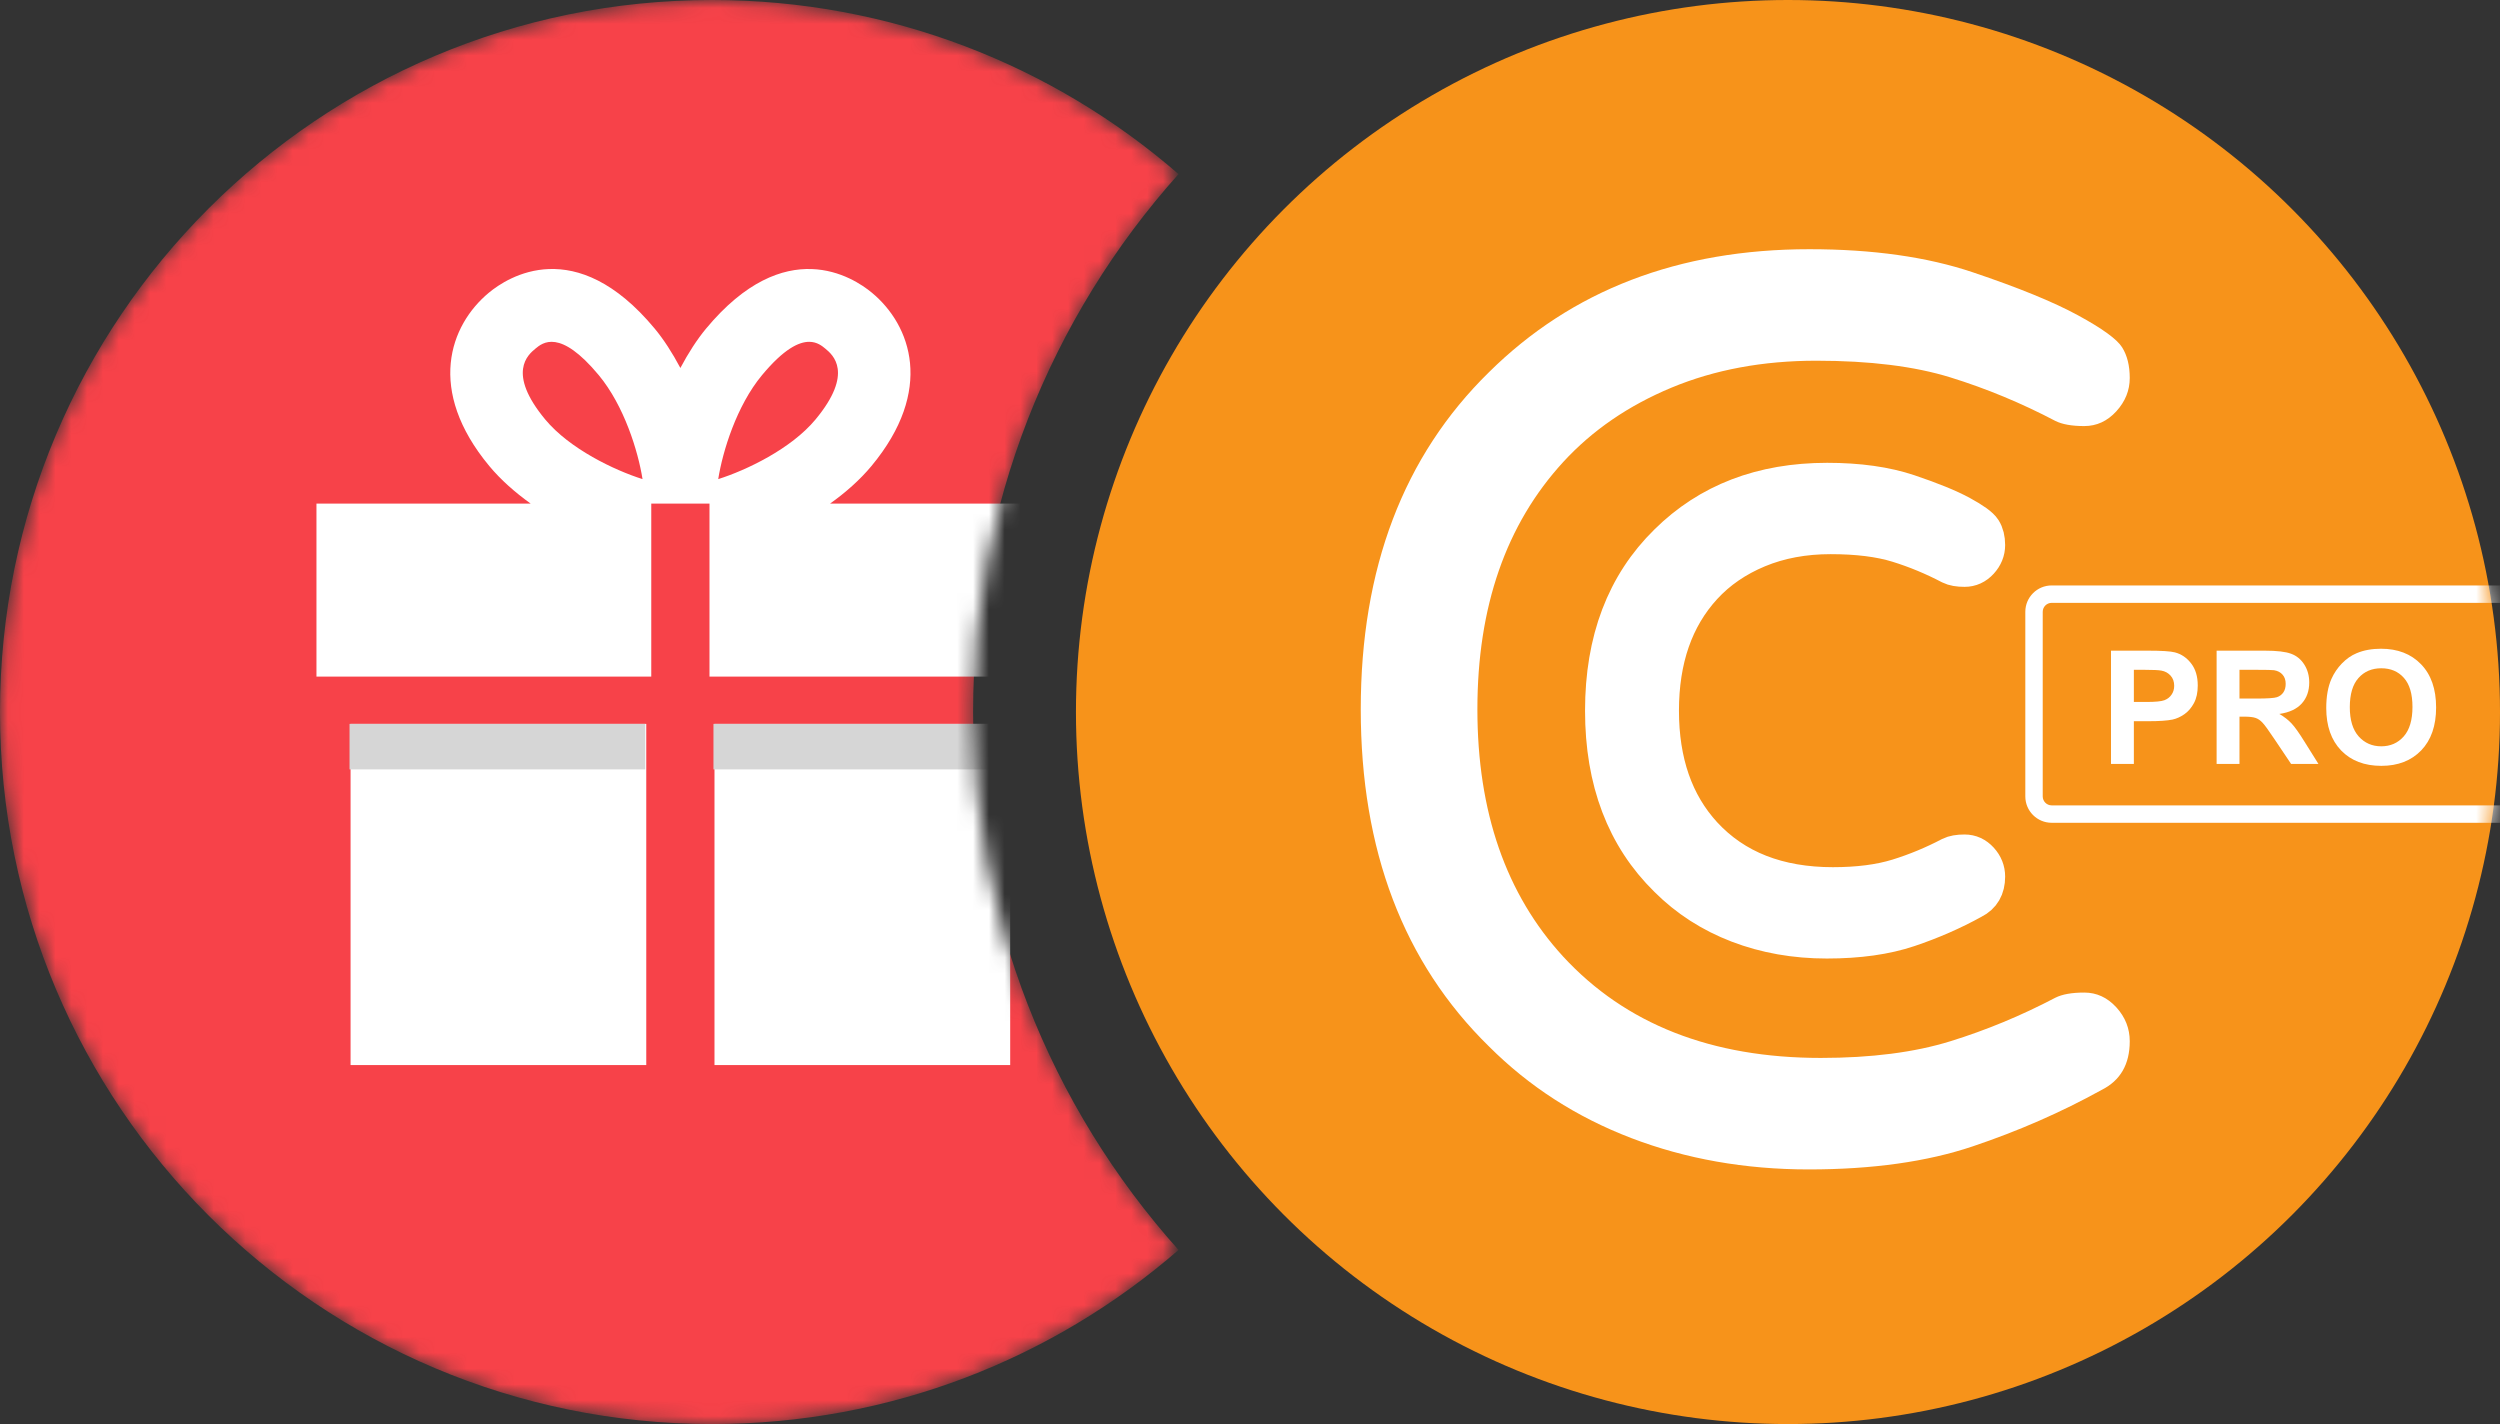
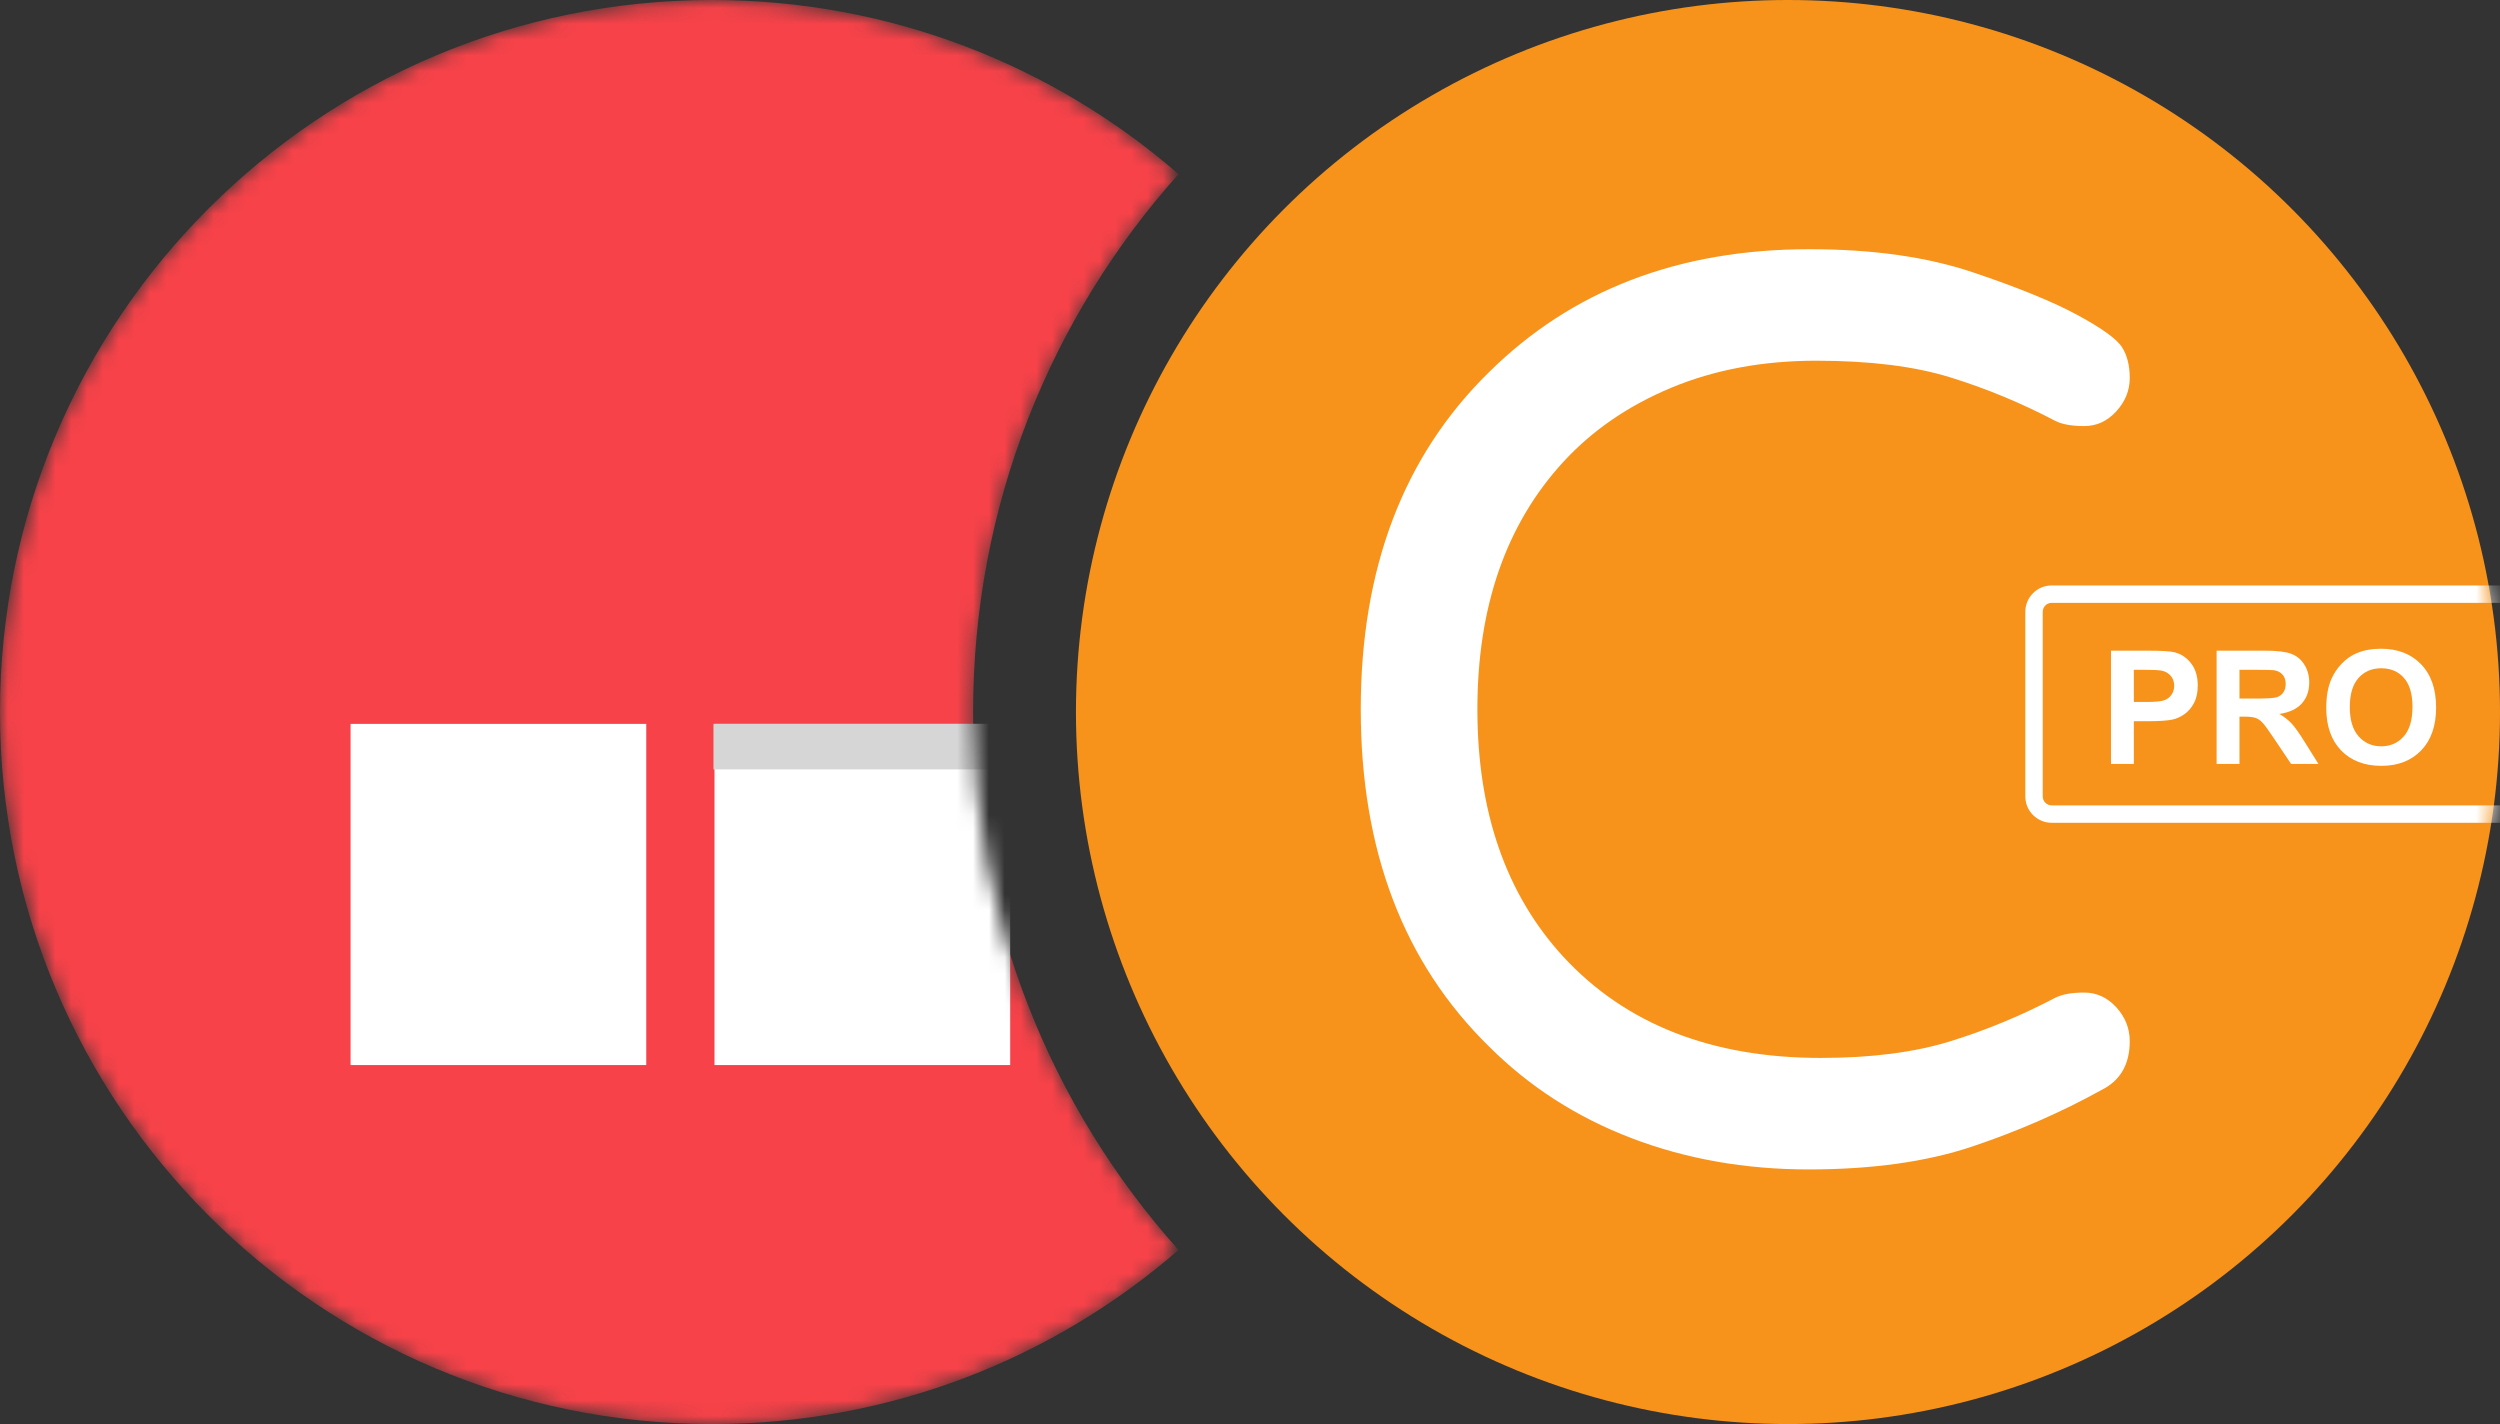
<svg xmlns="http://www.w3.org/2000/svg" width="158" height="90" viewBox="0 0 158 90" fill="none">
  <rect x="0" y="0" width="158" height="90" fill="#333333" stroke="none" />
  <mask id="mask0" mask-type="alpha" maskUnits="userSpaceOnUse" x="0" y="0" width="75" height="90">
    <path fill-rule="evenodd" clip-rule="evenodd" d="M74.483 11.003C66.587 4.149 56.278 0 45 0C20.147 0 0 20.147 0 45C0 69.853 20.147 90 45 90C56.278 90 66.587 85.851 74.483 78.997C66.409 69.974 61.5 58.06 61.5 45C61.5 31.939 66.409 20.026 74.483 11.003Z" fill="#F7931A" />
  </mask>
  <g mask="url(#mask0)">
    <path fill-rule="evenodd" clip-rule="evenodd" d="M74.483 11.003C66.587 4.149 56.278 0 45 0C20.147 0 0 20.147 0 45C0 69.853 20.147 90 45 90C56.278 90 66.587 85.851 74.483 78.997C66.409 69.974 61.5 58.06 61.5 45C61.5 31.939 66.409 20.026 74.483 11.003Z" fill="#F74249" />
-     <path fill-rule="evenodd" clip-rule="evenodd" d="M51.537 26.515C49.997 28.369 47.174 29.716 45.392 30.28C45.672 28.514 46.555 25.641 48.16 23.709C49.542 22.046 50.491 21.603 51.139 21.603C51.643 21.603 51.966 21.871 52.168 22.04C52.62 22.415 53.995 23.557 51.537 26.515ZM34.462 26.515C32.006 23.557 33.38 22.415 33.832 22.04C34.296 21.654 35.383 20.752 37.841 23.709C39.445 25.642 40.328 28.514 40.608 30.28C38.826 29.716 36.003 28.369 34.462 26.515ZM52.464 31.826C53.447 31.122 54.35 30.327 55.075 29.454C59.059 24.66 57.583 20.557 55.107 18.502C53.913 17.51 49.628 14.743 44.621 20.77C44.057 21.45 43.504 22.305 43 23.256C42.496 22.305 41.944 21.45 41.379 20.77C36.372 14.742 32.087 17.51 30.893 18.502C28.418 20.557 26.941 24.659 30.924 29.454C31.65 30.327 32.553 31.122 33.536 31.826H20V42.76H22.3H41.16V31.826H44.84V42.76H63.7H66V31.826H52.464Z" fill="white" />
    <path fill-rule="evenodd" clip-rule="evenodd" d="M45.156 67.312H63.844V45.75H45.156V67.312Z" fill="white" />
    <path fill-rule="evenodd" clip-rule="evenodd" d="M22.156 67.312H40.844V45.75H22.156V67.312Z" fill="white" />
    <path fill-rule="evenodd" clip-rule="evenodd" d="M45.091 48.625H63.778V45.75H45.091V48.625Z" fill="#D6D6D6" />
-     <path fill-rule="evenodd" clip-rule="evenodd" d="M22.091 48.625H40.778V45.75H22.091V48.625Z" fill="#D6D6D6" />
  </g>
  <circle cx="113" cy="45" r="45" fill="#F7931A" />
  <mask id="mask1" mask-type="alpha" maskUnits="userSpaceOnUse" x="68" y="0" width="90" height="90">
    <circle cx="113" cy="45" r="45" fill="white" />
  </mask>
  <g mask="url(#mask1)">
    <path fill-rule="evenodd" clip-rule="evenodd" d="M160.083 38.1H129.667C129.354 38.1 129.1 38.354 129.1 38.667V50.333C129.1 50.646 129.354 50.9 129.667 50.9H160.083C160.396 50.9 160.65 50.646 160.65 50.333V38.667C160.65 38.354 160.396 38.1 160.083 38.1ZM129.667 37C128.746 37 128 37.746 128 38.667V50.333C128 51.254 128.746 52 129.667 52H160.083C161.004 52 161.75 51.254 161.75 50.333V38.667C161.75 37.746 161.004 37 160.083 37H129.667Z" fill="white" />
    <path d="M133.415 48.28V41.122H135.734C136.613 41.122 137.186 41.158 137.453 41.23C137.863 41.337 138.207 41.571 138.483 41.933C138.76 42.291 138.898 42.755 138.898 43.324C138.898 43.764 138.819 44.133 138.659 44.433C138.5 44.732 138.296 44.968 138.049 45.141C137.805 45.31 137.556 45.422 137.302 45.477C136.957 45.546 136.457 45.58 135.803 45.58H134.86V48.28H133.415ZM134.86 42.333V44.364H135.651C136.221 44.364 136.602 44.327 136.794 44.252C136.986 44.177 137.136 44.06 137.243 43.9C137.354 43.741 137.409 43.555 137.409 43.344C137.409 43.083 137.333 42.868 137.18 42.699C137.027 42.53 136.833 42.424 136.599 42.382C136.426 42.349 136.079 42.333 135.559 42.333H134.86Z" fill="white" />
    <path d="M140.09 48.28V41.122H143.132C143.897 41.122 144.452 41.187 144.797 41.317C145.145 41.444 145.424 41.672 145.632 42.001C145.84 42.33 145.944 42.706 145.944 43.129C145.944 43.666 145.786 44.11 145.471 44.462C145.155 44.81 144.683 45.03 144.055 45.121C144.367 45.303 144.624 45.504 144.826 45.722C145.031 45.94 145.306 46.327 145.651 46.884L146.525 48.28H144.797L143.752 46.723C143.381 46.166 143.127 45.816 142.99 45.673C142.854 45.526 142.709 45.427 142.556 45.375C142.403 45.32 142.16 45.292 141.828 45.292H141.535V48.28H140.09ZM141.535 44.149H142.604C143.298 44.149 143.731 44.12 143.903 44.062C144.076 44.003 144.211 43.902 144.309 43.759C144.406 43.616 144.455 43.437 144.455 43.222C144.455 42.981 144.39 42.787 144.26 42.641C144.133 42.491 143.952 42.397 143.718 42.357C143.601 42.341 143.249 42.333 142.663 42.333H141.535V44.149Z" fill="white" />
    <path d="M147.019 44.745C147.019 44.016 147.128 43.404 147.346 42.909C147.508 42.545 147.73 42.217 148.01 41.928C148.293 41.638 148.602 41.423 148.938 41.283C149.383 41.094 149.898 41 150.48 41C151.535 41 152.378 41.327 153.01 41.981C153.645 42.636 153.962 43.546 153.962 44.711C153.962 45.867 153.648 46.772 153.02 47.426C152.391 48.077 151.551 48.402 150.5 48.402C149.436 48.402 148.589 48.078 147.961 47.431C147.333 46.78 147.019 45.884 147.019 44.745ZM148.508 44.696C148.508 45.507 148.695 46.122 149.069 46.542C149.444 46.959 149.919 47.167 150.495 47.167C151.071 47.167 151.543 46.96 151.911 46.547C152.282 46.13 152.468 45.507 152.468 44.677C152.468 43.856 152.287 43.245 151.926 42.841C151.568 42.437 151.091 42.235 150.495 42.235C149.899 42.235 149.419 42.44 149.055 42.851C148.69 43.258 148.508 43.873 148.508 44.696Z" fill="white" />
    <path fill-rule="evenodd" clip-rule="evenodd" d="M129.902 63.054C130.334 62.838 130.941 62.73 131.724 62.73C132.508 62.73 133.182 63.041 133.75 63.661C134.317 64.282 134.6 64.998 134.6 65.808C134.6 67.266 134.006 68.292 132.818 68.886C130.28 70.29 127.567 71.478 124.678 72.45C121.788 73.422 118.333 73.908 114.309 73.908C110.286 73.908 106.547 73.246 103.091 71.924C99.635 70.6 96.638 68.67 94.1 66.132C88.7 60.84 86 53.739 86 44.829C86 35.919 88.7 28.818 94.1 23.526C99.338 18.342 106.088 15.75 114.35 15.75C118.346 15.75 121.788 16.236 124.678 17.208C127.567 18.18 129.78 19.084 131.319 19.922C132.859 20.759 133.79 21.433 134.114 21.947C134.438 22.459 134.6 23.108 134.6 23.89C134.6 24.674 134.317 25.375 133.75 25.997C133.182 26.617 132.508 26.928 131.724 26.928C130.941 26.928 130.334 26.82 129.902 26.604C127.742 25.47 125.528 24.552 123.26 23.85C120.992 23.148 118.171 22.797 114.795 22.797C111.42 22.797 108.37 23.364 105.642 24.498C102.915 25.632 100.634 27.198 98.798 29.196C95.18 33.138 93.371 38.349 93.371 44.829C93.371 51.309 95.18 56.52 98.798 60.462C102.74 64.728 108.167 66.861 115.079 66.861C118.265 66.861 120.992 66.51 123.26 65.808C125.528 65.106 127.742 64.188 129.902 63.054Z" fill="white" />
-     <path fill-rule="evenodd" clip-rule="evenodd" d="M123.251 54.027C123.467 53.919 123.771 53.865 124.162 53.865C124.554 53.865 124.891 54.02 125.175 54.331C125.458 54.641 125.6 54.999 125.6 55.404C125.6 56.133 125.303 56.646 124.709 56.943C123.44 57.645 122.083 58.239 120.639 58.725C119.194 59.211 117.466 59.454 115.455 59.454C113.443 59.454 111.573 59.123 109.845 58.462C108.117 57.8 106.619 56.835 105.35 55.566C102.65 52.92 101.3 49.37 101.3 44.914C101.3 40.459 102.65 36.909 105.35 34.263C107.969 31.671 111.344 30.375 115.475 30.375C117.473 30.375 119.194 30.618 120.639 31.104C122.083 31.59 123.19 32.042 123.96 32.461C124.729 32.879 125.195 33.217 125.357 33.473C125.519 33.73 125.6 34.054 125.6 34.445C125.6 34.837 125.458 35.188 125.175 35.498C124.891 35.809 124.554 35.964 124.162 35.964C123.771 35.964 123.467 35.91 123.251 35.802C122.171 35.235 121.064 34.776 119.93 34.425C118.796 34.074 117.385 33.898 115.698 33.898C114.01 33.898 112.485 34.182 111.121 34.749C109.758 35.316 108.617 36.099 107.699 37.098C105.89 39.069 104.985 41.675 104.985 44.914C104.985 48.154 105.89 50.76 107.699 52.731C109.67 54.864 112.383 55.931 115.839 55.931C117.432 55.931 118.796 55.755 119.93 55.404C121.064 55.053 122.171 54.594 123.251 54.027Z" fill="white" stroke="white" stroke-width="2.25" />
  </g>
</svg>